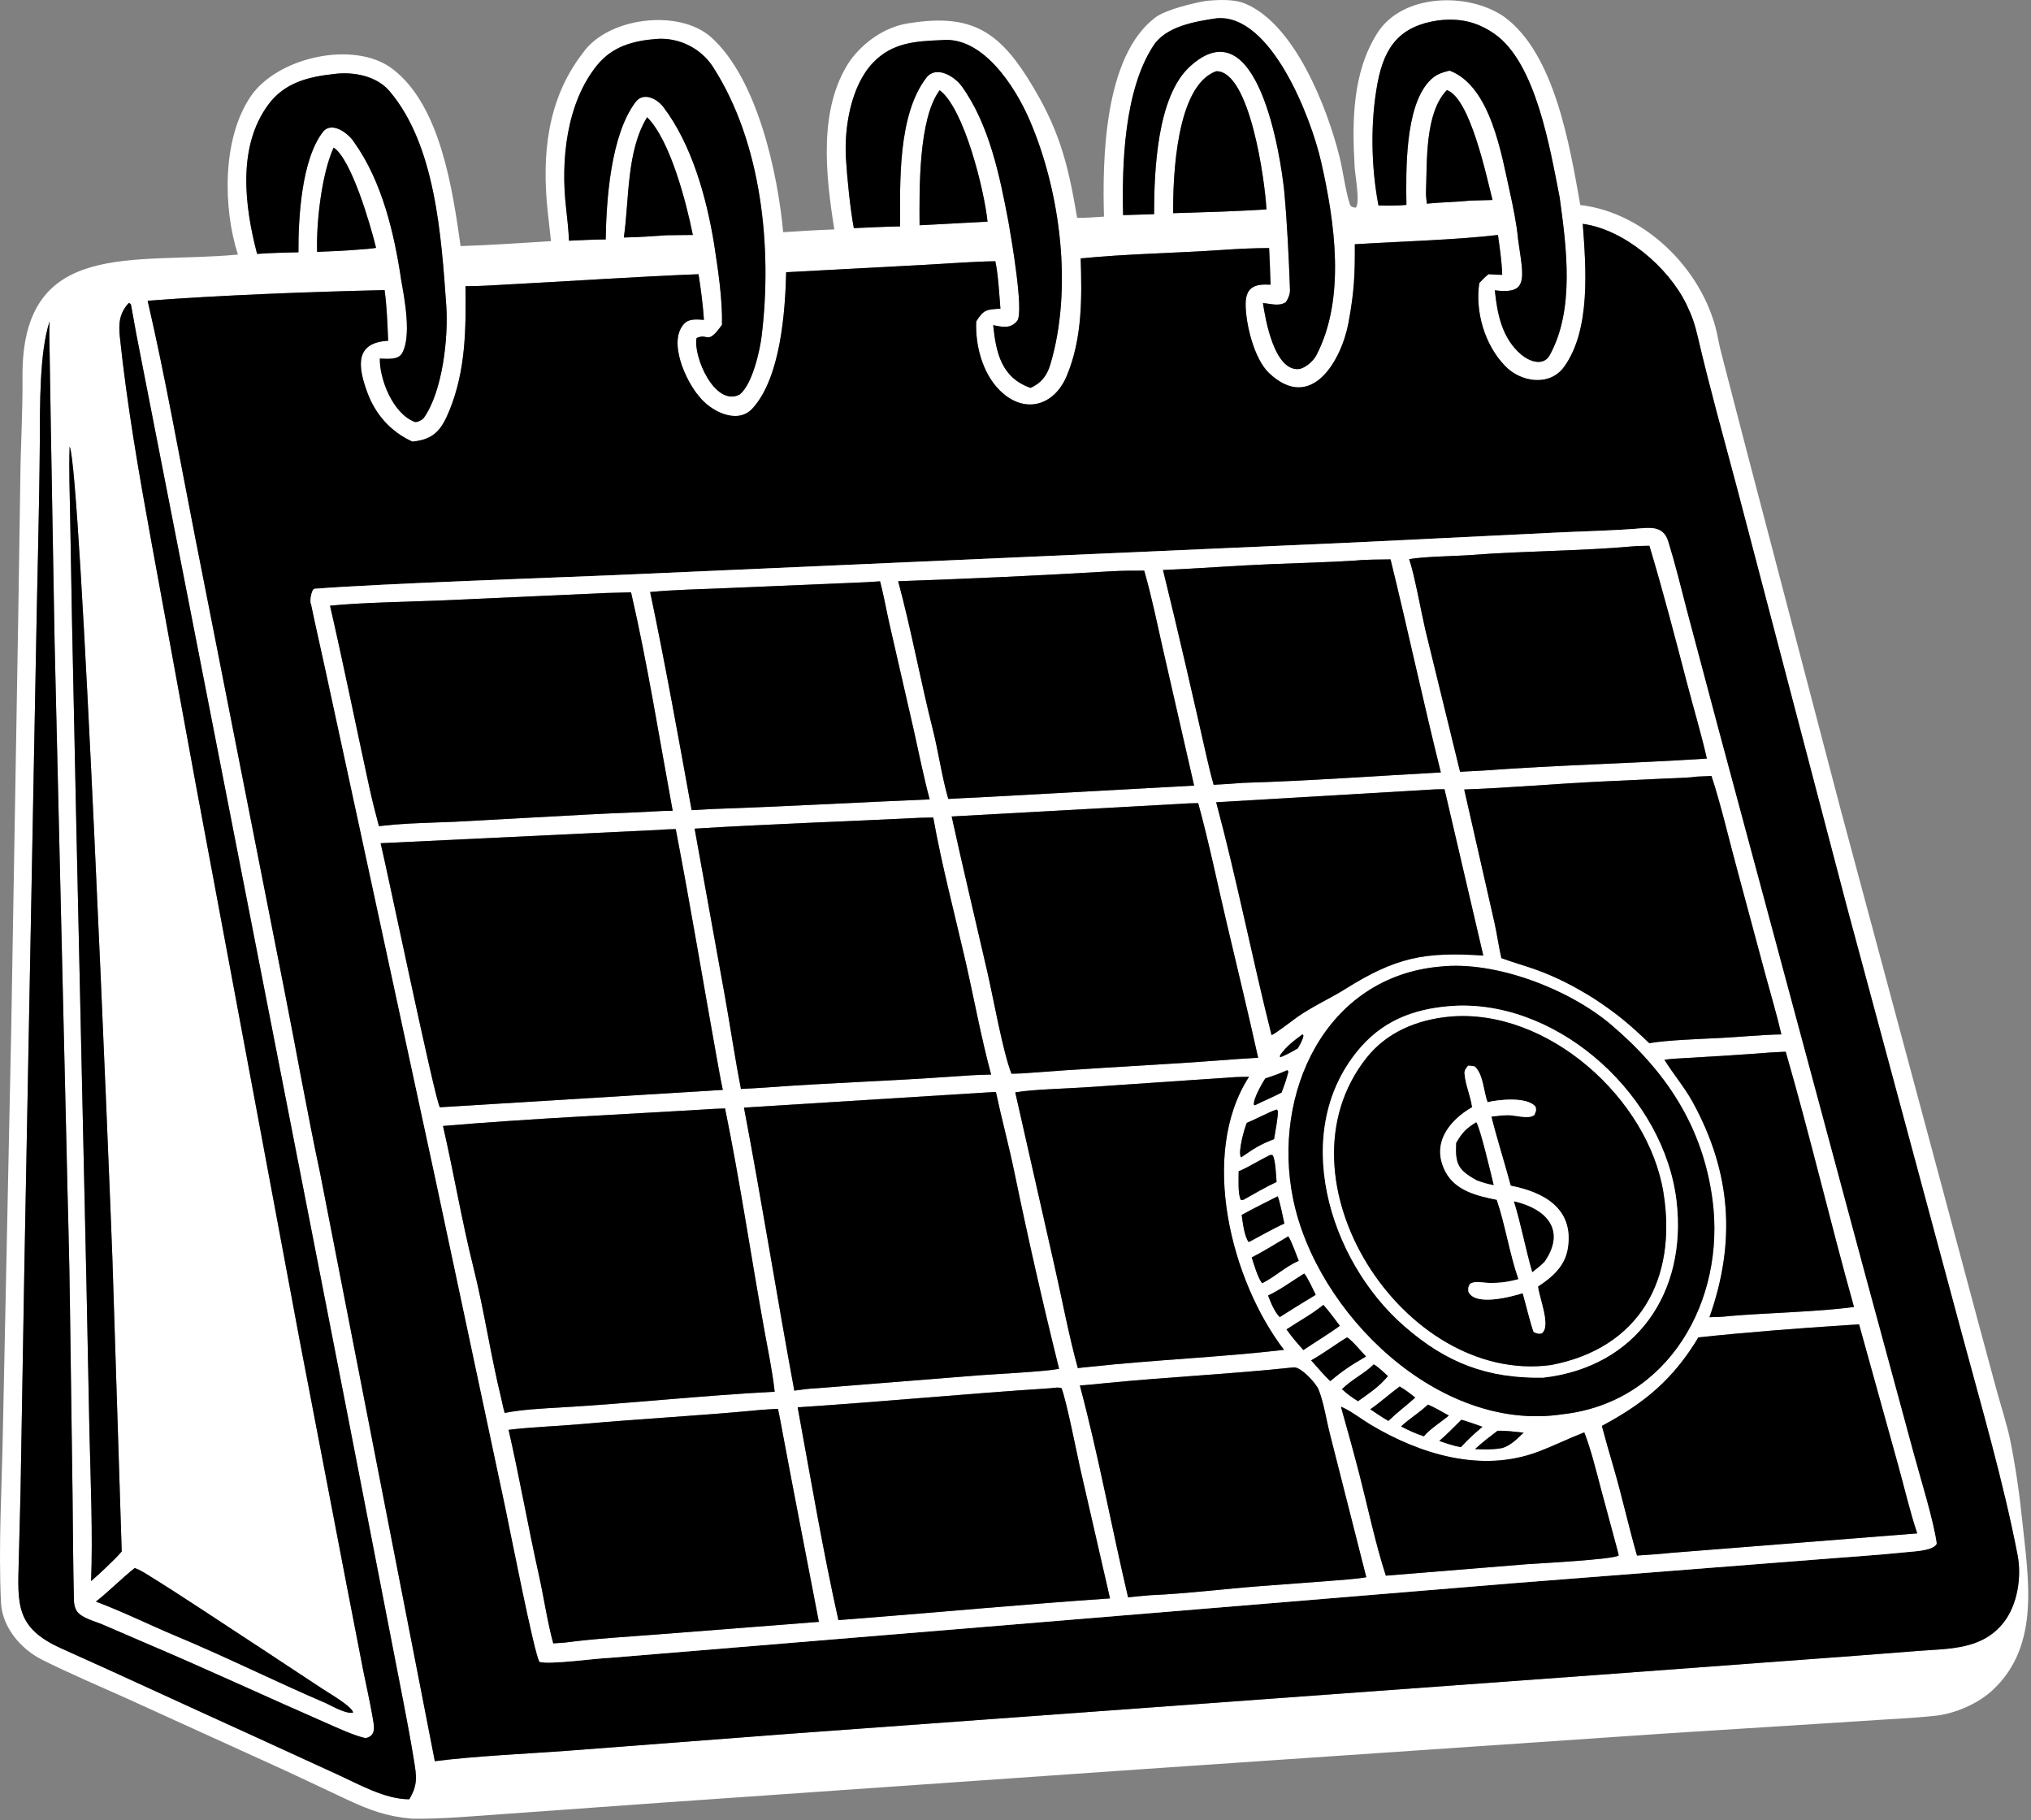
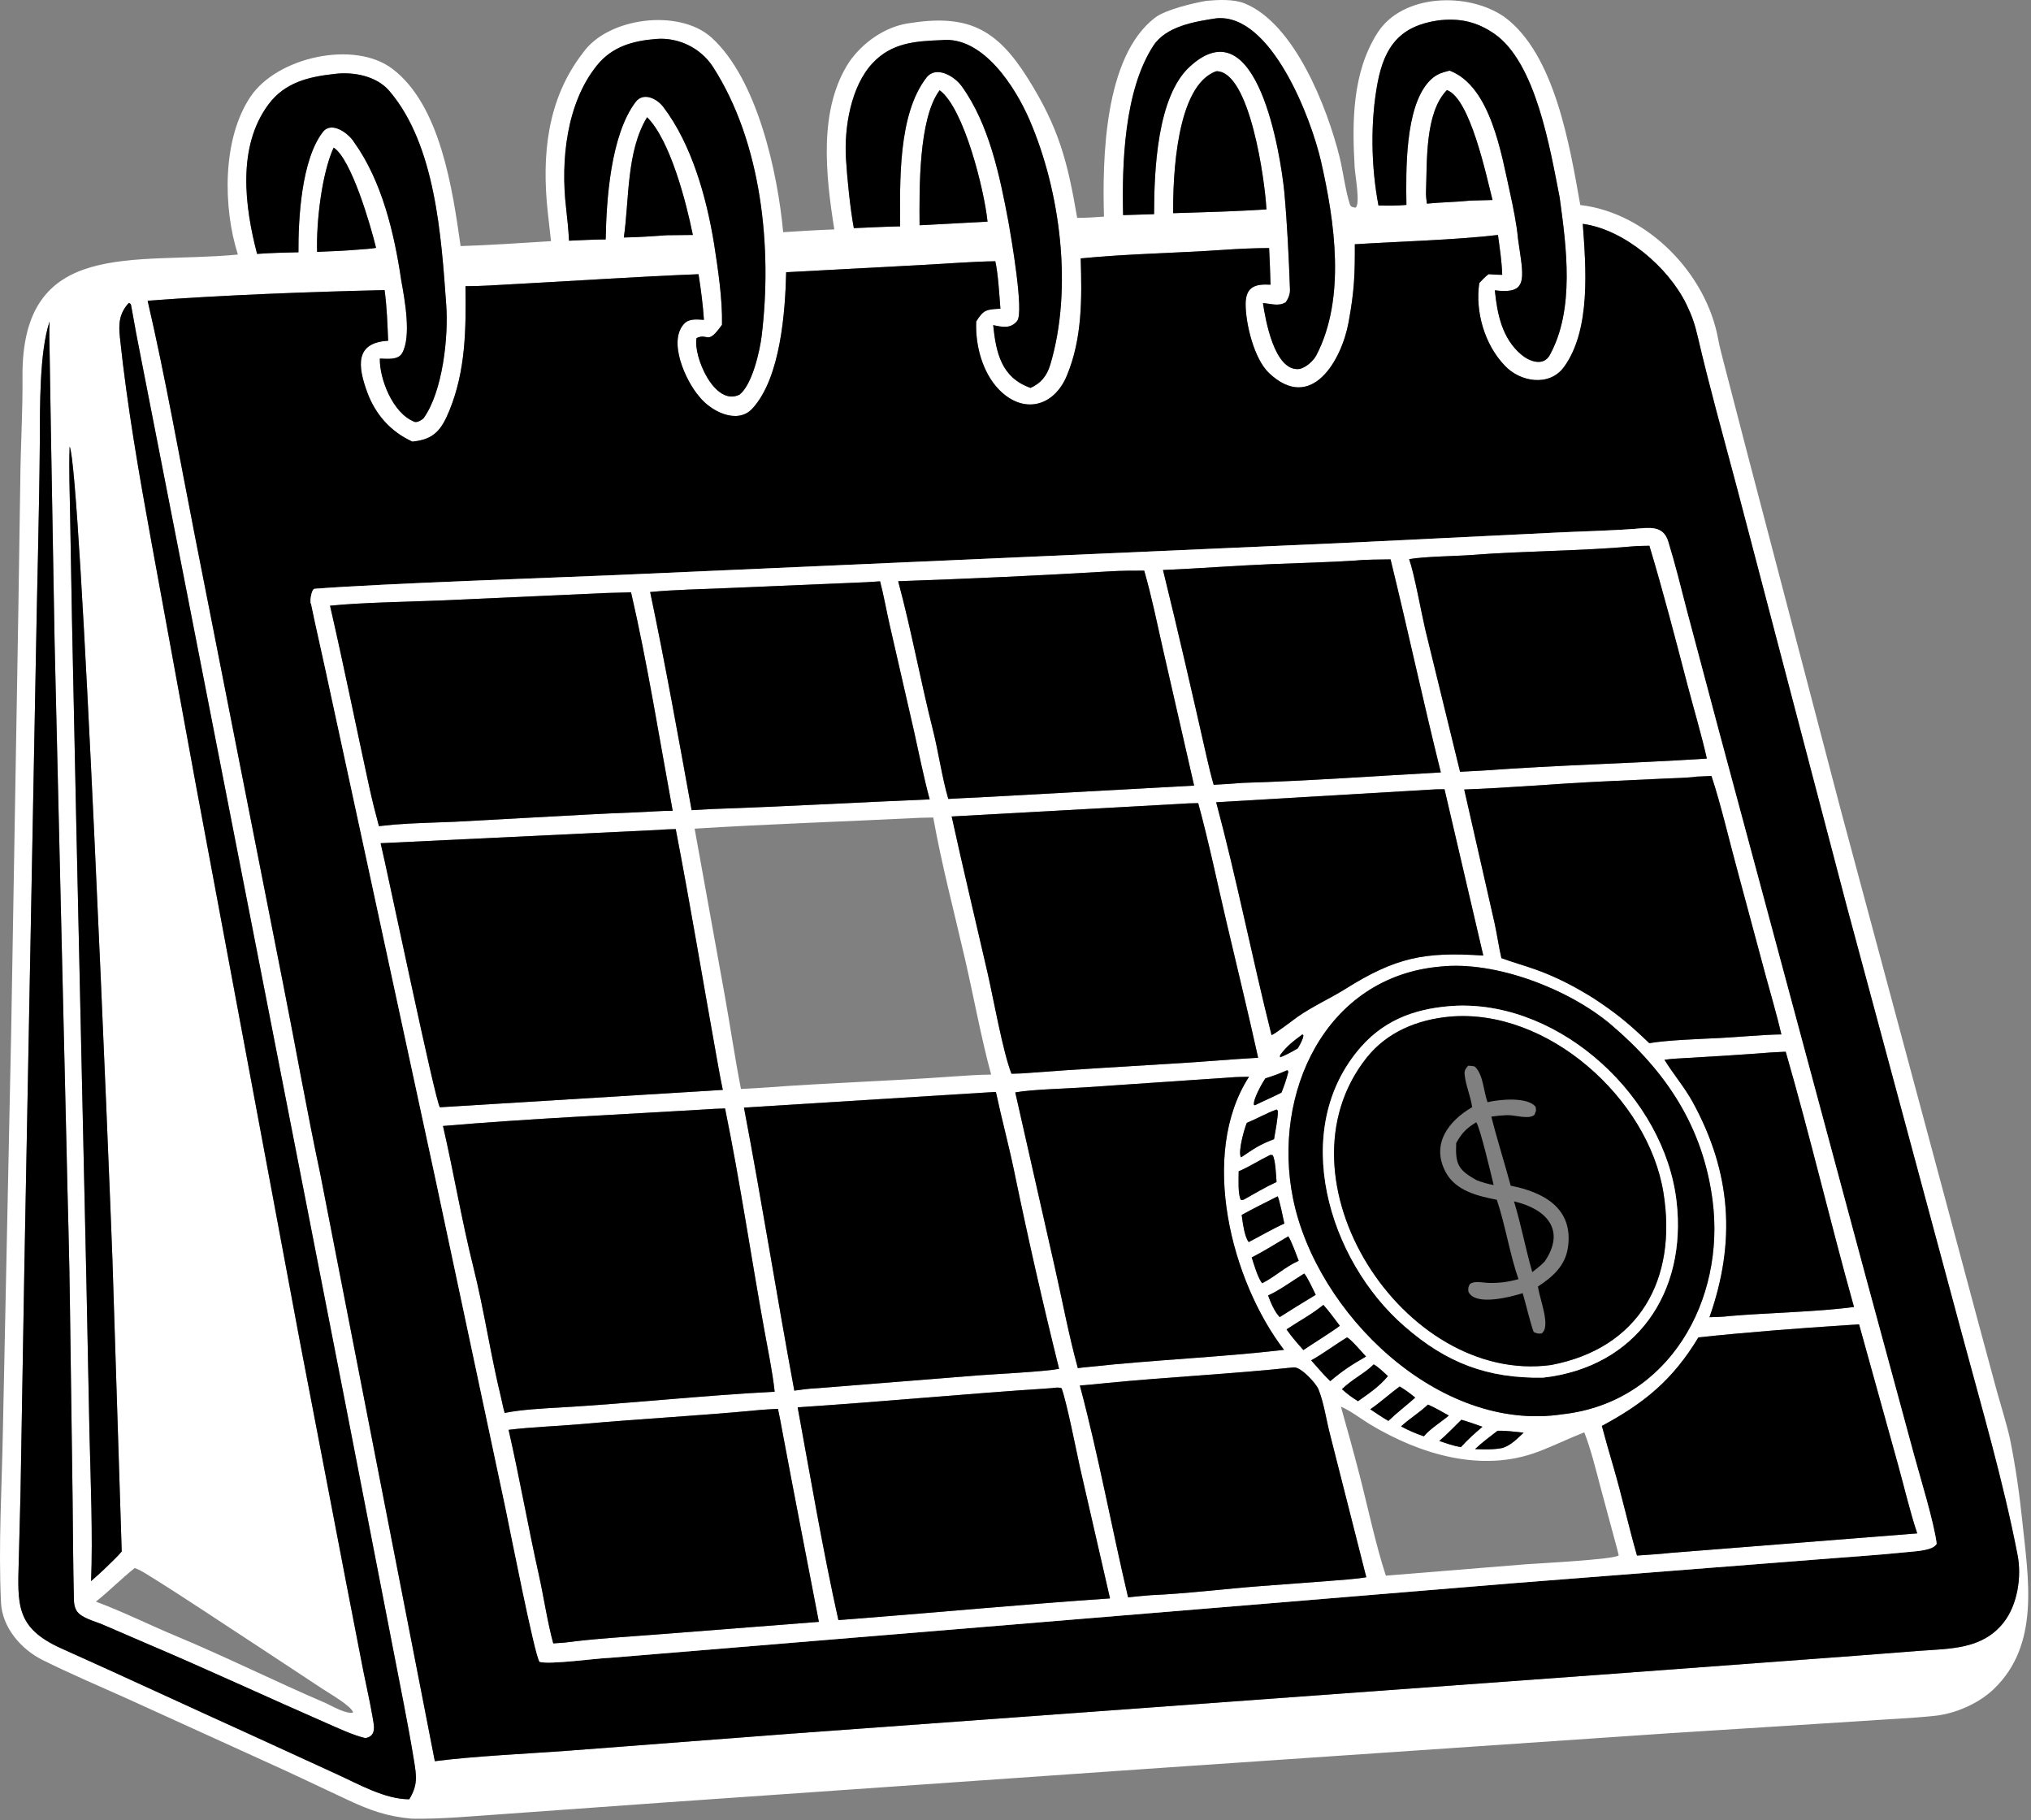
<svg xmlns="http://www.w3.org/2000/svg" width="260" height="233" viewBox="0 0 260 233" fill="none">
  <rect x="0" y="0" width="260" height="233" fill="#808080" stroke="none" />
  <path d="M141.327 27.73C141.12 20.525 141.295 7.248 147.89 2.244C149.222 1.233 152.777 0.386 154.44 0.105C155.924 -0.024 157.912 -0.139 159.331 0.436C165.731 3.027 169.9 13.754 171.482 20.077C171.915 21.804 172.244 24.478 172.823 26.205C172.925 26.51 173.299 26.549 173.546 26.578C174.158 26.095 173.476 22.444 173.416 21.392C173.083 15.597 173.101 9.303 176.328 4.224C179.548 -0.844 187.985 -1.036 192.569 2.157C199.066 6.905 200.961 18.736 202.301 26.243C210.914 27.239 218.46 35.05 219.957 43.435C220.13 44.406 220.451 45.534 220.691 46.498L223.697 58.085L235.631 103.619L248.697 152.263L253.333 169.573L255.645 178.123C256.156 179.963 256.887 182.284 257.294 184.109C257.997 187.552 258.512 191.101 258.873 194.591C259.638 201.997 261.229 210.552 255.153 216.275C253.25 218.068 250.314 219.344 247.732 219.621C244.629 219.952 241.482 220.061 238.371 220.289L213.19 221.888L146.899 226.407L84.868 230.732L64.567 232.191C60.839 232.445 56.375 232.869 52.702 232.789C49.602 232.515 47.409 231.738 44.586 230.421C40.984 228.741 37.394 227.008 33.768 225.381L16.215 217.394C12.615 215.778 8.979 214.238 5.446 212.479C2.704 211.114 0.283 208.324 0.13 205.152C-0.226 197.76 0.248 190.337 0.373 182.95L1.43 132.14L2.352 77.925L2.597 61.634C2.629 57.297 2.922 52.587 2.879 48.333C2.697 30.37 17.235 33.859 30.453 32.583C28.536 26.567 28.431 17.734 32.092 12.339C35.511 7.301 45.326 5.124 50.204 8.788C56.414 13.454 57.94 24.328 58.965 31.5C62.735 31.378 66.766 31.106 70.535 30.868L70.114 27.072C69.353 19.939 70.005 12.721 74.612 6.786C77.781 2.217 86.922 1.061 91.071 4.797C96.961 10.101 99.564 22.159 100.258 29.72C102.499 29.577 104.547 29.448 106.804 29.365C105.72 22.501 104.694 13.919 108.798 7.803C110.531 5.393 113.257 3.483 116.165 3.004C123.81 1.743 127.544 3.609 131.567 10.01C135.532 16.318 136.67 20.65 137.894 27.889C139.067 27.89 140.16 27.809 141.327 27.73ZM155.739 2.34C152.922 2.76 149.264 3.37 147.647 5.854C143.906 11.598 143.621 20.976 143.773 27.535L147.74 27.412C147.751 21.784 148.124 12.352 152.325 8.515C160.971 0.617 163.935 19.868 164.405 24.498C164.785 28.62 164.988 32.949 165.139 37.096C165.158 37.634 164.911 38.269 164.578 38.697C163.671 39.247 162.743 38.87 161.678 38.798C161.983 40.825 163.116 47.544 166.298 47.236C167.143 47.093 168.137 46.199 168.511 45.482C172.313 38.193 170.868 28.368 169.115 20.672C167.84 15.079 162.711 1.716 155.739 2.34ZM184.122 2.612C179.281 3.307 177.241 5.897 176.354 10.594C175.414 15.565 175.513 21.314 176.467 26.306C177.746 26.325 178.763 26.348 180.044 26.226C179.985 21.858 179.846 13.82 182.905 10.46C183.732 9.551 184.451 9.313 185.579 9.042C190.856 11.043 192.216 19.807 193.312 24.701C193.677 26.327 194.19 28.875 194.326 30.543C194.456 31.418 194.592 32.328 194.709 33.202C195.151 36.493 194.789 37.581 191.362 37.161C191.67 40.21 192.296 43.324 194.751 45.396C195.786 46.269 197.582 46.927 198.393 45.455C201.612 39.613 200.535 31.644 199.658 25.25C198.435 19.073 196.636 7.996 191.28 4.308C189.005 2.742 186.79 2.294 184.122 2.612ZM83.997 4.987C81.012 5.225 78.375 5.96 76.437 8.348C72.497 13.202 71.764 20.594 72.468 26.608C72.604 27.768 72.798 29.686 72.843 30.81C74.368 30.749 76.022 30.65 77.539 30.648C77.624 25.595 78.172 17.288 81.369 13.057C82.346 11.765 84.073 12.587 84.915 13.693C88.568 18.497 90.439 25.275 91.406 31.165C91.914 34.471 92.493 38.215 92.429 41.566C90.506 44.294 90.694 42.561 89.17 43.271C88.719 45.596 91.478 52.089 94.672 50.513C96.328 49.214 97.279 44.828 97.497 43.053C98.884 31.773 97.525 18.273 91.279 8.572C89.715 6.141 86.84 4.751 83.997 4.987ZM120.544 5.136C117.145 5.27 114.172 5.461 111.71 8.079C108.922 11.045 108.064 16.339 108.293 20.25C108.437 22.706 108.844 26.767 109.305 29.202C111.26 29.121 113.282 29.011 115.232 28.975C115.211 23.316 114.937 14.664 118.599 9.936C119.828 8.349 122.173 9.731 123.124 11.051C126.648 15.943 127.996 22.57 129.094 28.377C129.427 30.276 131.106 39.889 130.225 41.059C129.894 41.499 129.404 41.779 128.856 41.823C128.285 41.87 127.698 41.731 127.143 41.618C127.509 45.126 128.174 48.34 131.93 49.65C133.235 49.07 134.021 48.115 134.445 46.701C137.354 36.995 135.773 24.562 131.806 15.366C129.999 11.178 125.848 4.599 120.544 5.136ZM155.714 9.115C150.56 10.904 150.144 22.691 150.185 27.287L156.481 27.085C158.367 27.005 160.24 26.928 162.124 26.805C161.949 23.238 160.024 9.098 155.714 9.115ZM42.797 9.467C39.488 9.831 36.473 10.551 34.385 13.342C30.324 18.77 31.33 26.463 32.911 32.499C34.682 32.375 36.431 32.324 38.206 32.291C38.182 28.012 38.582 20.443 41.334 16.893C42.465 15.434 44.663 17.109 45.334 18.21C48.91 23.2 50.487 29.914 51.367 35.897C51.795 38.27 52.695 43.027 51.487 45.192C50.968 46.12 49.582 45.918 48.627 45.898C48.564 48.369 50.205 52.89 53.076 53.998C53.384 54.117 54.036 53.75 54.244 53.51C56.669 50.11 57.423 43.143 57.126 39.039C56.489 30.244 55.755 18.567 49.848 11.647C48.188 9.702 45.208 9.152 42.797 9.467ZM120.288 11.55C117.562 15.201 117.694 24.305 117.72 28.833L123.461 28.528L126.419 28.368C126.007 24.328 123.404 13.834 120.288 11.55ZM185.229 11.532C182.38 14.444 182.703 20.746 182.549 24.637C182.535 25.005 182.61 25.692 182.664 26.067C184.512 25.879 186.376 25.87 188.18 25.678L191.067 25.6C190.274 22.516 188.205 12.59 185.229 11.532ZM82.84 15.004C80.177 19.36 80.566 25.544 79.86 30.398C81.718 30.372 83.538 30.235 85.391 30.109L88.695 30.074C87.855 25.92 85.809 17.958 82.84 15.004ZM42.711 18.892C41.18 22.245 40.475 28.485 40.594 32.239C42.417 32.168 44.135 32.099 45.953 31.945C46.671 31.889 47.435 31.851 48.141 31.726C47.437 28.81 44.963 20.322 42.711 18.892ZM202.62 28.652C203.023 34.159 203.69 42.204 200.216 46.972C198.34 49.546 194.572 48.896 192.625 46.787C190.052 44.111 188.822 39.865 189.372 36.226C189.815 35.752 190.053 35.496 190.558 35.094C191.144 35.132 191.72 35.181 192.308 35.172C192.241 33.349 192.006 31.877 191.761 30.077C186.438 30.712 178.899 30.918 173.439 31.264C173.457 34.993 173.389 37.23 172.624 41.332C171.736 46.091 167.899 52.855 162.478 47.774C160.548 45.964 159.452 41.444 159.46 38.894C159.48 36.606 160.812 36.337 162.647 36.44C162.597 34.876 162.555 33.313 162.465 31.751C160.565 31.754 158.558 31.849 156.661 31.98C150.601 32.402 144.387 32.476 138.347 33.077C138.502 38.115 138.569 43.308 136.564 48.105C134.92 52.038 131.04 53.075 127.913 49.897C125.771 47.719 124.832 44.185 124.973 41.142C125.929 39.608 126.294 39.618 128.068 39.512C127.938 37.858 127.774 35.001 127.413 33.439C124.438 33.483 121.198 33.751 118.204 33.908L100.642 34.846C100.524 39.926 99.921 48.343 96.338 52.274C94.363 54.441 90.891 52.576 89.47 50.704C87.791 48.763 85.438 43.656 87.614 41.407C88.247 40.753 89.253 40.894 90.114 40.941C90.004 39.159 89.709 36.872 89.42 35.099C81.439 35.415 73.49 35.963 65.516 36.384C63.582 36.486 61.514 36.638 59.587 36.633C59.665 42.044 59.63 47.388 57.546 52.507C56.529 55.005 55.579 56.26 52.787 56.525C49.987 55.247 48.031 53.021 46.989 50.146C45.819 46.919 45.393 43.848 49.688 43.619C49.597 41.425 49.531 39.313 49.233 37.133C39.666 37.35 28.408 37.778 18.899 38.493C21.171 48.277 23.02 58.808 24.972 68.714L36.343 126.436C37.901 134.295 39.327 142.425 40.995 150.243L55.665 225.432C60.719 224.782 67.469 224.476 72.629 224.098L100.868 221.938L204.817 214.365L237.531 211.94L245.611 211.312C249.648 211.014 253.791 211.142 256.509 207.662C258.281 205.393 258.817 201.825 258.285 199.065C256.471 189.658 253.671 180.12 251.192 170.888L236.428 116.06L222.304 62.23C220.612 55.866 218.833 49.517 217.34 43.103C216.968 41.504 216.61 40.441 215.886 38.949C213.589 34.215 207.96 29.386 202.62 28.652ZM16.483 38.775C15.255 40.133 15.166 41.433 15.35 43.184C16.27 51.954 17.812 60.748 19.39 69.417L25.054 100.349L38.377 171.647L44.341 202.715L46.49 213.785C46.888 215.78 47.353 217.774 47.694 219.778C47.88 220.876 48.24 222.192 46.787 222.481C45.277 222.136 43.329 221.227 41.881 220.594C34.215 217.243 26.567 213.683 18.868 210.412L13.139 207.941C12.1 207.498 10.352 207.094 9.788 206.148C9.555 205.757 9.476 205.292 9.465 204.843C9.356 200.416 9.342 195.964 9.29 191.536L8.964 167.774C8.891 160.795 8.654 153.807 8.513 146.825L6.989 82.159L6.505 54.562L6.36 45.511C6.346 44.242 6.266 42.36 6.349 41.147C5.039 45.037 5.119 52.17 5.1 56.335C5.025 65.871 4.735 75.428 4.578 84.959L3.129 161.646L2.626 191.118L2.406 199.682C2.242 205.413 1.999 208.379 7.873 211.009C15.971 214.635 24.017 218.388 32.098 222.047L43.16 227.118C45.95 228.393 49.33 230.321 52.393 230.305C53.503 228.475 53.324 227.347 52.991 225.309C52.206 220.496 51.211 215.723 50.297 210.943L44.088 179.017L24.37 78.14L18.152 46.362C17.664 43.93 17.204 41.498 16.778 39.056C16.745 38.867 16.62 38.838 16.483 38.775ZM8.914 57.164C8.806 60.111 8.934 63.252 8.982 66.218L9.215 79.354L9.766 105.507L11.066 164.233L11.457 183.626C11.605 189.457 11.888 196.607 11.663 202.383C12.379 201.741 13.104 201.107 13.786 200.429C14.38 199.848 15.057 199.223 15.581 198.588L14.387 161.022C14.033 151.37 10.331 59.727 8.914 57.164ZM17.249 200.706C15.515 202.084 13.993 203.653 12.279 205.007C15.795 206.321 19.097 207.976 22.539 209.413C29.005 212.114 35.291 215.255 41.721 218.007C42.544 218.401 44.388 219.454 45.211 219.199C45.001 218.372 42.131 216.739 41.278 216.17L33.319 210.921C28.503 207.794 23.726 204.551 18.831 201.526C18.327 201.214 17.807 200.907 17.249 200.706Z" fill="white" />
  <path d="M143.774 27.535C143.621 20.976 143.906 11.598 147.647 5.854C149.264 3.37 152.922 2.76 155.739 2.34C162.711 1.716 167.841 15.079 169.115 20.672C170.868 28.368 172.313 38.193 168.511 45.482C168.137 46.199 167.143 47.093 166.298 47.236C163.116 47.544 161.983 40.825 161.678 38.798C162.743 38.87 163.671 39.247 164.578 38.697C164.911 38.269 165.158 37.634 165.139 37.096C164.988 32.949 164.785 28.62 164.405 24.498C163.935 19.868 160.971 0.617 152.325 8.515C148.124 12.352 147.751 21.784 147.74 27.412L143.774 27.535Z" fill="black" />
  <path d="M176.467 26.306C175.513 21.314 175.414 15.565 176.354 10.594C177.241 5.897 179.281 3.307 184.122 2.612C186.79 2.294 189.005 2.742 191.28 4.308C196.636 7.996 198.435 19.073 199.657 25.25C200.535 31.644 201.612 39.613 198.393 45.455C197.582 46.927 195.786 46.269 194.751 45.396C192.296 43.324 191.67 40.21 191.362 37.161C194.789 37.581 195.151 36.493 194.709 33.202C194.592 32.328 194.456 31.418 194.326 30.544C194.19 28.875 193.677 26.327 193.312 24.701C192.216 19.807 190.856 11.043 185.579 9.042C184.451 9.313 183.732 9.551 182.904 10.46C179.846 13.82 179.985 21.858 180.044 26.226C178.763 26.348 177.746 26.325 176.467 26.306Z" fill="black" />
  <path d="M72.842 30.81C72.798 29.686 72.604 27.768 72.468 26.608C71.763 20.594 72.497 13.202 76.437 8.348C78.375 5.96 81.011 5.225 83.997 4.987C86.84 4.751 89.715 6.141 91.279 8.572C97.525 18.273 98.884 31.773 97.497 43.053C97.278 44.828 96.328 49.214 94.672 50.513C91.478 52.089 88.718 45.596 89.169 43.271C90.694 42.561 90.506 44.294 92.429 41.566C92.493 38.215 91.914 34.471 91.406 31.165C90.439 25.275 88.567 18.497 84.915 13.693C84.073 12.587 82.346 11.765 81.369 13.057C78.172 17.288 77.624 25.595 77.539 30.648C76.022 30.65 74.368 30.749 72.842 30.81Z" fill="black" />
  <path d="M109.305 29.202C108.844 26.767 108.437 22.706 108.293 20.25C108.064 16.339 108.922 11.045 111.71 8.079C114.172 5.461 117.145 5.27 120.544 5.136C125.848 4.599 129.999 11.178 131.806 15.366C135.773 24.562 137.354 36.995 134.445 46.701C134.021 48.115 133.235 49.07 131.93 49.65C128.174 48.34 127.509 45.126 127.143 41.618C127.698 41.731 128.285 41.87 128.856 41.823C129.404 41.779 129.894 41.499 130.225 41.059C131.106 39.889 129.427 30.276 129.094 28.377C127.996 22.57 126.648 15.943 123.124 11.051C122.173 9.731 119.828 8.349 118.599 9.936C114.937 14.664 115.211 23.316 115.232 28.975C113.282 29.011 111.26 29.121 109.305 29.202Z" fill="black" />
  <path d="M150.185 27.287C150.144 22.691 150.56 10.904 155.714 9.115C160.024 9.098 161.949 23.238 162.124 26.805C160.24 26.928 158.367 27.005 156.481 27.085L150.185 27.287Z" fill="black" />
  <path d="M32.911 32.499C31.33 26.463 30.324 18.77 34.385 13.342C36.473 10.551 39.488 9.831 42.797 9.467C45.208 9.152 48.188 9.702 49.848 11.647C55.755 18.567 56.489 30.244 57.126 39.039C57.423 43.143 56.669 50.11 54.243 53.51C54.036 53.749 53.384 54.117 53.076 53.998C50.205 52.89 48.564 48.369 48.627 45.898C49.582 45.918 50.968 46.12 51.487 45.192C52.695 43.027 51.795 38.27 51.367 35.897C50.487 29.914 48.91 23.2 45.334 18.21C44.663 17.109 42.465 15.434 41.334 16.893C38.582 20.443 38.182 28.012 38.206 32.291C36.431 32.324 34.682 32.375 32.911 32.499Z" fill="black" />
  <path d="M117.72 28.833C117.694 24.305 117.562 15.201 120.288 11.55C123.404 13.834 126.007 24.328 126.419 28.368L123.461 28.528L117.72 28.833Z" fill="black" />
  <path d="M182.664 26.067C182.61 25.692 182.535 25.005 182.549 24.637C182.703 20.746 182.38 14.444 185.228 11.532C188.205 12.59 190.274 22.516 191.067 25.6L188.18 25.678C186.375 25.87 184.512 25.879 182.664 26.067Z" fill="black" />
  <path d="M79.86 30.398C80.566 25.544 80.177 19.36 82.84 15.004C85.809 17.958 87.855 25.92 88.695 30.074L85.39 30.109C83.538 30.235 81.718 30.372 79.86 30.398Z" fill="black" />
  <path d="M40.595 32.239C40.475 28.485 41.18 22.245 42.711 18.893C44.963 20.322 47.437 28.81 48.141 31.726C47.435 31.851 46.671 31.889 45.953 31.945C44.135 32.099 42.417 32.168 40.595 32.239Z" fill="black" />
  <path d="M189.372 36.226C188.821 39.865 190.052 44.111 192.625 46.787C194.572 48.896 198.34 49.546 200.216 46.972C203.689 42.204 203.023 34.159 202.62 28.652C207.96 29.386 213.589 34.215 215.886 38.949C216.61 40.441 216.968 41.504 217.34 43.103C218.833 49.517 220.612 55.866 222.304 62.23L236.428 116.06L251.192 170.888C253.67 180.12 256.47 189.658 258.285 199.065C258.817 201.825 258.281 205.393 256.509 207.662C253.791 211.142 249.647 211.014 245.611 211.312L237.531 211.94L204.816 214.365L100.868 221.938L72.629 224.098C67.469 224.476 60.719 224.782 55.665 225.432L40.995 150.243C39.327 142.425 37.901 134.295 36.342 126.436L24.971 68.714C23.02 58.808 21.17 48.277 18.899 38.493C28.408 37.778 39.666 37.35 49.233 37.133C49.53 39.313 49.597 41.425 49.688 43.619C45.393 43.848 45.819 46.919 46.989 50.146C48.031 53.021 49.987 55.247 52.787 56.525C55.579 56.26 56.529 55.005 57.546 52.507C59.629 47.388 59.665 42.044 59.587 36.633C61.514 36.638 63.582 36.486 65.515 36.384C73.49 35.963 81.439 35.415 89.42 35.099C89.709 36.872 90.004 39.159 90.114 40.941C89.253 40.894 88.247 40.753 87.614 41.407C85.438 43.656 87.791 48.763 89.47 50.704C90.891 52.576 94.363 54.441 96.338 52.274C99.921 48.343 100.523 39.926 100.642 34.846L118.204 33.908C121.198 33.751 124.437 33.483 127.413 33.439C127.774 35.001 127.938 37.858 128.068 39.512C126.294 39.618 125.928 39.608 124.972 41.142C124.832 44.185 125.771 47.719 127.913 49.897C131.04 53.075 134.92 52.038 136.564 48.105C138.569 43.308 138.502 38.115 138.347 33.077C144.387 32.476 150.601 32.402 156.661 31.98C158.558 31.849 160.565 31.754 162.465 31.751C162.555 33.313 162.597 34.876 162.647 36.44C160.812 36.337 159.48 36.606 159.46 38.894C159.452 41.444 160.547 45.964 162.478 47.774C167.899 52.855 171.736 46.091 172.624 41.332C173.389 37.23 173.457 34.993 173.439 31.264C178.899 30.918 186.438 30.712 191.761 30.077C192.006 31.877 192.241 33.349 192.308 35.172C191.72 35.181 191.144 35.132 190.558 35.094C190.052 35.496 189.815 35.752 189.372 36.226ZM209.329 67.689C205.942 67.946 202.399 68.01 198.982 68.183L173.708 69.419L78.634 73.618C71.729 73.917 48.819 74.694 40.266 75.366C39.873 75.397 39.602 77.093 39.832 77.33C40.416 80.197 41.096 83.054 41.707 85.919L46.136 106.385L55.829 151.287L64.725 193.095C65.251 195.605 68.448 211.895 69.077 212.717C70.397 213.095 76.315 212.258 78.137 212.195L193.565 202.661L231.736 199.68C235.926 199.336 240.128 199.083 244.31 198.652C245.197 198.56 247.499 198.467 247.925 197.598C247.564 194.775 245.809 189.125 245.011 186.175L238.785 163.227L220.031 93.51L215.916 78.052C215.159 75.124 214.438 72.174 213.545 69.285C212.894 67.179 211.034 67.564 209.329 67.689Z" fill="black" />
  <path d="M6.349 41.147C6.266 42.36 6.346 44.242 6.36 45.511L6.505 54.562L6.989 82.159L8.513 146.825C8.654 153.807 8.891 160.795 8.964 167.774L9.29 191.536C9.342 195.964 9.356 200.416 9.465 204.843C9.476 205.292 9.555 205.757 9.788 206.148C10.352 207.094 12.1 207.498 13.139 207.941L18.868 210.411C26.567 213.683 34.215 217.243 41.881 220.594C43.329 221.227 45.277 222.136 46.787 222.481C48.24 222.192 47.88 220.876 47.694 219.778C47.353 217.774 46.888 215.78 46.49 213.785L44.341 202.715L38.377 171.647L25.054 100.349L19.39 69.417C17.812 60.748 16.27 51.954 15.35 43.184C15.166 41.433 15.255 40.133 16.483 38.775C16.619 38.838 16.745 38.867 16.778 39.056C17.204 41.498 17.664 43.93 18.152 46.362L24.37 78.14L44.088 179.017L50.297 210.943C51.211 215.723 52.206 220.496 52.991 225.309C53.324 227.347 53.503 228.475 52.393 230.305C49.33 230.321 45.95 228.393 43.16 227.118L32.098 222.047C24.016 218.388 15.971 214.635 7.873 211.009C1.999 208.379 2.242 205.413 2.406 199.682L2.626 191.118L3.129 161.646L4.578 84.959C4.735 75.428 5.025 65.871 5.1 56.335C5.119 52.17 5.039 45.037 6.349 41.147Z" fill="black" />
  <path d="M11.663 202.383C11.888 196.607 11.605 189.457 11.457 183.627L11.066 164.233L9.766 105.507L9.215 79.354L8.982 66.218C8.934 63.252 8.806 60.111 8.914 57.164C10.331 59.727 14.033 151.37 14.387 161.022L15.581 198.588C15.057 199.223 14.38 199.848 13.786 200.429C13.104 201.107 12.379 201.741 11.663 202.383Z" fill="black" />
  <path d="M78.137 212.195C76.316 212.258 70.397 213.095 69.078 212.717C68.448 211.895 65.251 195.605 64.725 193.095L55.829 151.287L46.136 106.385L41.707 85.919C41.096 83.054 40.417 80.197 39.832 77.33C39.602 77.093 39.873 75.397 40.266 75.366C48.819 74.694 71.729 73.917 78.634 73.618L173.709 69.419L198.982 68.182C202.399 68.01 205.942 67.945 209.329 67.689C211.034 67.564 212.894 67.179 213.545 69.285C214.438 72.174 215.159 75.124 215.916 78.052L220.031 93.51L238.785 163.227L245.011 186.175C245.809 189.125 247.564 194.775 247.925 197.598C247.499 198.467 245.197 198.56 244.31 198.652C240.128 199.083 235.926 199.336 231.736 199.68L193.565 202.661L78.137 212.195ZM209 69.937C202.346 70.537 195.233 70.503 188.535 71.028C186.495 71.189 182.309 71.224 180.395 71.572C181.064 73.471 181.959 78.458 182.467 80.625L186.911 98.788L189.917 98.628C199.337 97.926 209.056 97.713 218.504 97.099C217.819 94.054 216.807 90.665 216.007 87.606C214.472 81.736 212.901 75.659 211.148 69.858C210.484 69.876 209.647 69.873 209 69.937ZM173.631 71.743C170.027 71.98 166.341 72.061 162.728 72.21C158.119 72.399 153.479 72.768 148.883 72.961C150.847 80.935 152.668 88.917 154.481 96.925C154.745 98.094 155.037 99.302 155.369 100.452C156.64 100.392 157.854 100.306 159.122 100.205C167.263 99.97 176.263 99.315 184.451 98.87C182.192 89.826 180.231 80.63 178.012 71.6C176.728 71.626 174.864 71.609 173.631 71.743ZM142.123 73.132C133.382 73.656 123.73 74.097 114.979 74.397C116.644 80.545 117.852 87.19 119.421 93.4C120.137 96.232 120.58 99.46 121.396 102.263C122.683 102.195 123.982 102.115 125.268 102.068L152.865 100.556L148.872 83.076C148.071 79.553 147.481 76.555 146.478 73.042C144.978 73.042 143.622 73.042 142.123 73.132ZM110.961 74.52L92.979 75.281C89.884 75.418 86.299 75.478 83.23 75.779C85.134 84.825 86.878 94.54 88.54 103.702L91.137 103.555C100.467 103.241 109.714 102.705 119.014 102.319C118.239 99.455 117.634 96.381 116.981 93.472L113.871 79.898C113.486 78.212 113.092 76.001 112.663 74.409L110.961 74.52ZM77.644 75.903L56.328 76.865C52.239 77.032 46.238 77.121 42.251 77.532C44.021 85.231 45.58 92.979 47.264 100.698C47.628 102.366 48.061 104.098 48.51 105.746L50.47 105.546C52.961 105.341 55.715 105.3 58.233 105.186L68.185 104.641C72.635 104.401 77.091 104.134 81.544 103.973C83.068 103.919 84.591 103.774 86.114 103.779C84.44 94.684 82.854 84.745 80.785 75.82L77.644 75.903ZM217.193 99.409C216.411 99.555 213.953 99.618 213.059 99.66L205.11 100.032C199.318 100.302 193.103 100.86 187.442 101.054L191.326 118.144C191.653 119.615 191.87 121.226 192.203 122.641C193.693 123.194 195.187 123.595 196.671 124.131C199.339 125.096 201.637 126.305 204.04 127.803C207.063 129.803 208.539 131.051 211.138 133.526C213.475 133.124 217.728 132.987 220.187 132.863C222.526 132.746 225.794 132.428 228.044 132.405C227.475 129.921 226.686 127.306 226.018 124.819L222.541 111.889C221.48 108.051 220.308 102.964 219.094 99.326L217.193 99.409ZM183.422 101.057L155.69 102.689C158.338 112.57 160.281 122.561 162.777 132.487C163.149 132.407 165.48 130.599 166.098 130.163C167.951 128.855 170.389 127.741 172.154 126.631C178.647 122.549 182.317 121.8 189.885 122.312L184.921 101.024C184.553 101.031 183.752 101.022 183.422 101.057ZM151.596 102.867L121.829 104.51C123.288 111.18 124.894 117.856 126.42 124.515C127.173 127.805 128.379 134.601 129.483 137.437C129.989 137.417 130.781 137.414 131.262 137.365C137.926 136.852 144.617 136.486 151.29 136.069C154.54 135.865 157.824 135.572 161.061 135.392C159.773 129.579 158.384 123.862 157.02 118.071C155.819 112.969 154.774 107.868 153.389 102.804C152.93 102.819 152.017 102.818 151.596 102.867ZM117.83 104.675C108.232 105.159 98.502 105.469 88.923 106.068L92.808 127.571C93.509 131.502 94.088 135.481 94.855 139.386C95.902 139.335 96.933 139.278 97.979 139.207C105.893 138.607 113.908 138.376 121.834 137.802C123.469 137.683 125.245 137.563 126.88 137.547C125.578 132.727 124.677 127.731 123.558 122.856C122.182 116.856 120.545 110.685 119.471 104.642L117.83 104.675ZM84.483 106.223L48.727 107.932C49.519 111.157 55.691 140.861 56.312 141.731L92.532 139.505C92.245 138.171 92.012 136.842 91.771 135.499C90.006 125.698 88.391 115.907 86.505 106.126C85.891 106.149 85.078 106.154 84.483 106.223ZM184.425 123.718C169.607 125 162.822 140.012 165.527 153.402C168.499 168.109 184.189 183.44 200.028 181.025C213.671 179.504 220.907 166.396 219.231 153.619C217.999 144.223 213.294 137.119 206.148 131.081C200.774 126.579 191.471 122.982 184.425 123.718ZM166.737 132.396C165.589 133.251 164.725 133.889 163.88 135.05L163.858 135.286L163.928 135.323C164.844 134.927 165.289 134.69 166.15 134.18C166.447 133.628 166.766 133.15 166.861 132.54L166.737 132.396ZM226.759 134.713C223.199 134.991 219.637 135.209 216.073 135.415C215.072 135.473 214.067 135.508 213.074 135.649C214.206 137.487 215.667 139.194 216.686 141.053C221.658 150.121 222.233 158.989 218.84 168.604C219.659 168.573 220.606 168.568 221.408 168.452C226.251 168.036 232.716 167.921 237.339 167.293C234.321 156.514 231.726 145.436 228.599 134.62L226.759 134.713ZM164.757 136.998C163.734 137.45 163.055 137.689 161.986 138.033C161.553 138.664 160.408 140.703 160.521 141.413L160.646 141.474C161.717 140.936 163.078 140.368 164.056 139.849C164.437 138.85 164.67 138.22 164.927 137.191L164.841 137.013L164.757 136.998ZM157.694 137.901L138.834 139.184C136.455 139.346 132.128 139.441 129.971 139.828L135.016 162.145C135.987 166.412 136.819 170.918 137.98 175.118C138.474 175.064 139.104 174.975 139.587 174.945C147.724 174.06 156.34 173.721 164.374 172.781C157.61 163.953 153.466 147.783 159.891 137.828C159.368 137.844 158.168 137.848 157.694 137.901ZM125.792 139.868L95.24 141.775C97.533 153.827 99.454 165.967 101.684 178.001C102.667 177.868 103.559 177.734 104.552 177.696L125.242 176.044C127.446 175.876 133.688 175.578 135.579 175.209C133.485 166.782 131.592 158.441 129.835 149.936C129.139 146.571 128.21 143.153 127.49 139.768L125.792 139.868ZM91.466 141.932C80.088 142.64 68.021 143.151 56.711 144.126C58.091 150.122 59.109 156.234 60.606 162.225C61.987 167.751 62.809 173.465 64.169 179.006C64.312 179.621 64.423 180.252 64.611 180.855C66.722 180.426 69.483 180.284 71.67 180.158C80.813 179.632 90.032 178.606 99.172 178.14C98.882 175.522 98.299 172.744 97.825 170.129C96.129 160.753 94.73 151.209 92.819 141.882L91.466 141.932ZM163.419 142.012C162.026 142.532 160.919 143.191 159.611 143.725C159.262 144.577 158.508 147.293 158.827 148.073L158.89 148.135C160.588 146.992 161.186 146.542 163.1 145.811C163.221 145.05 163.662 142.782 163.578 142.167L163.419 142.012ZM162.61 147.829C161.336 148.445 159.76 149.433 158.57 149.926C158.568 150.827 158.45 152.917 158.856 153.595C159.002 153.588 159.1 153.602 159.224 153.552C160.52 152.818 162.077 151.906 163.419 151.296C163.36 150.542 163.282 148.358 162.904 147.848L162.61 147.829ZM163.559 153.129C162.094 153.884 160.374 154.717 158.955 155.514C159.081 156.381 159.296 158.322 159.859 158.983C161.134 158.327 163.201 157.141 164.417 156.619C164.299 156.08 163.768 153.44 163.559 153.129ZM164.922 158.248C163.342 159.18 161.88 160.114 160.241 160.953C160.524 161.843 161.012 163.534 161.571 164.258C163.306 163.379 164.39 162.235 166.256 161.376C165.953 160.603 165.332 158.875 164.922 158.248ZM166.953 163.014C165.59 163.853 163.848 165.12 162.481 165.753L162.337 165.821C162.676 166.739 163.141 167.871 163.821 168.589C165.36 167.617 166.869 166.67 168.434 165.738C168.183 165.224 167.288 163.295 166.953 163.014ZM169.412 167.026C167.799 168.326 166.36 169.045 164.697 170.163C165.41 171.188 166.033 171.88 166.855 172.808C168.215 171.882 170.301 170.616 171.52 169.702C170.857 168.827 170.138 167.833 169.412 167.026ZM236.34 169.622C230.275 170.017 223.409 170.543 217.419 171.188C214.202 176.54 210.556 179.577 205.065 182.517C205.527 184.246 206.015 185.965 206.521 187.682C207.632 191.456 208.474 195.335 209.561 199.112C210.983 199.009 212.491 198.927 213.901 198.764L245.434 196.273C244.525 193.573 243.752 190.271 242.98 187.485L237.99 169.518L236.34 169.622ZM172.438 171.191C171.055 172.018 169.069 173.479 167.845 174.12C168.5 174.849 169.61 176.16 170.29 176.788C171.958 175.386 172.98 174.728 174.872 173.633C174.402 173.135 172.871 171.336 172.438 171.191ZM175.856 174.645C174.665 175.829 173.216 176.44 171.79 177.816C172.52 178.462 173.005 178.837 173.848 179.352C175.274 178.331 176.548 177.507 177.673 176.144C177.259 175.76 176.325 174.859 175.856 174.645ZM165.628 175.023C157.668 175.874 149.574 176.248 141.597 177.035C140.494 177.144 139.344 177.272 138.241 177.345C140.637 186.336 142.295 195.471 144.412 204.459C145.394 204.352 146.342 204.26 147.327 204.182C151.736 204.006 156.933 203.355 161.44 203.016L170.216 202.356C171.588 202.243 173.613 202.118 174.907 201.885L170.259 183.581C169.782 181.739 169.487 179.597 168.796 177.855C168.481 177.062 166.555 174.965 165.628 175.023ZM179.179 177.469C177.938 178.385 176.637 179.557 175.416 180.39C176.179 180.897 176.939 181.418 177.731 181.877C178.992 180.678 179.97 179.97 181.175 178.894C180.415 178.289 180.008 177.967 179.179 177.469ZM134.567 177.687C123.741 178.387 112.948 179.432 102.114 180.137C103.746 189.047 105.366 198.587 107.328 207.373L109.558 207.199C120.385 206.36 131.26 205.324 142.099 204.596L138.256 187.843C137.793 185.739 136.56 179.48 135.899 177.692C135.462 177.537 135.041 177.637 134.567 177.687ZM182.802 179.788C181.654 180.864 180.366 181.634 179.359 182.583C180.334 183.096 181.228 183.5 182.28 183.844C183.033 182.919 184.478 182.031 185.472 181.191C184.655 180.739 183.643 180.142 182.802 179.788ZM171.66 180.058C172.489 182.988 173.26 185.774 174.025 188.727C175.075 192.784 176.121 197.767 177.411 201.685L195.361 200.226C196.725 200.121 206.727 199.616 207.221 199.088C207.172 198.885 207.117 198.615 207.06 198.42L204.896 190.388C204.343 188.283 203.604 185.315 202.81 183.343C200.806 184.123 198.94 185.053 196.899 185.824C189.658 188.56 181.79 186.151 175.429 182.344C174.388 181.722 172.726 180.461 171.66 180.058ZM97.421 180.465C89.812 181.199 82.064 181.6 74.438 182.281C71.403 182.552 68.107 182.652 65.108 183.018C66.506 189.139 67.615 195.458 68.984 201.593C69.592 204.318 70.099 207.734 70.826 210.354L72.296 210.252C76.014 209.752 80.222 209.513 83.995 209.22L104.829 207.596C103.27 199.499 101.684 191.386 100.165 183.279C99.984 182.312 99.805 181.287 99.593 180.333C98.909 180.373 98.093 180.402 97.421 180.465ZM187.079 181.73C186.19 182.608 185.193 183.641 184.253 184.44C185.247 184.778 185.978 185.048 187.013 185.238C188.011 184.152 188.669 183.574 189.774 182.628C188.906 182.324 187.956 181.97 187.079 181.73ZM191.712 183.137C190.75 183.881 189.702 184.651 188.831 185.489C190.024 185.521 191.15 185.574 192.33 185.343C193.414 185.013 194.228 184.15 195.052 183.381C193.995 183.271 192.756 183.105 191.712 183.137Z" fill="white" />
  <path d="M180.394 71.572C182.309 71.224 186.494 71.189 188.535 71.028C195.233 70.503 202.346 70.537 209 69.937C209.647 69.873 210.484 69.876 211.148 69.858C212.901 75.659 214.472 81.736 216.006 87.606C216.806 90.665 217.819 94.054 218.504 97.099C209.056 97.713 199.337 97.926 189.917 98.628L186.911 98.788L182.467 80.625C181.959 78.458 181.064 73.471 180.394 71.572Z" fill="black" />
  <path d="M148.882 72.961C153.479 72.768 158.118 72.399 162.727 72.21C166.341 72.061 170.027 71.981 173.63 71.743C174.864 71.61 176.728 71.626 178.012 71.6C180.231 80.63 182.192 89.826 184.45 98.87C176.263 99.315 167.263 99.97 159.122 100.205C157.853 100.306 156.64 100.392 155.368 100.452C155.036 99.302 154.745 98.094 154.481 96.925C152.668 88.917 150.847 80.935 148.882 72.961Z" fill="black" />
  <path d="M114.979 74.397C123.73 74.097 133.382 73.655 142.123 73.132C143.622 73.042 144.978 73.042 146.478 73.042C147.481 76.555 148.071 79.553 148.872 83.076L152.865 100.556L125.268 102.068C123.982 102.115 122.683 102.195 121.396 102.263C120.58 99.46 120.137 96.232 119.421 93.4C117.852 87.19 116.644 80.545 114.979 74.397Z" fill="black" />
  <path d="M83.23 75.779C86.299 75.478 89.884 75.418 92.979 75.281L110.961 74.52L112.663 74.409C113.092 76.001 113.486 78.212 113.871 79.898L116.981 93.472C117.634 96.381 118.239 99.455 119.014 102.319C109.714 102.705 100.467 103.241 91.137 103.555L88.54 103.702C86.878 94.54 85.134 84.825 83.23 75.779Z" fill="black" />
  <path d="M42.251 77.532C46.238 77.121 52.239 77.032 56.327 76.865L77.643 75.903L80.785 75.82C82.853 84.745 84.439 94.684 86.114 103.779C84.591 103.774 83.068 103.919 81.543 103.974C77.091 104.134 72.635 104.401 68.185 104.641L58.233 105.186C55.715 105.3 52.961 105.341 50.47 105.546L48.509 105.746C48.061 104.098 47.628 102.366 47.264 100.698C45.58 92.979 44.021 85.231 42.251 77.532Z" fill="black" />
  <path d="M187.442 101.054C193.103 100.86 199.318 100.302 205.11 100.032L213.059 99.66C213.953 99.618 216.411 99.555 217.193 99.409L219.094 99.326C220.308 102.964 221.48 108.052 222.541 111.889L226.018 124.82C226.686 127.306 227.475 129.921 228.044 132.405C225.794 132.428 222.526 132.746 220.187 132.863C217.728 132.987 213.474 133.124 211.138 133.526C208.539 131.051 207.063 129.803 204.04 127.803C201.637 126.305 199.339 125.096 196.671 124.131C195.187 123.595 193.693 123.194 192.203 122.642C191.87 121.226 191.653 119.615 191.326 118.144L187.442 101.054Z" fill="black" />
  <path d="M155.69 102.689L183.421 101.057C183.752 101.022 184.553 101.031 184.92 101.024L189.885 122.312C182.317 121.8 178.647 122.549 172.154 126.631C170.389 127.741 167.951 128.855 166.098 130.163C165.48 130.599 163.149 132.407 162.777 132.487C160.281 122.561 158.338 112.57 155.69 102.689Z" fill="black" />
  <path d="M121.829 104.51L151.596 102.867C152.017 102.818 152.93 102.819 153.389 102.804C154.773 107.868 155.819 112.969 157.02 118.071C158.383 123.862 159.773 129.579 161.061 135.392C157.823 135.572 154.54 135.865 151.29 136.069C144.617 136.486 137.926 136.852 131.262 137.365C130.781 137.414 129.989 137.417 129.483 137.437C128.378 134.601 127.173 127.805 126.42 124.515C124.894 117.856 123.288 111.18 121.829 104.51Z" fill="black" />
-   <path d="M88.923 106.068C98.502 105.469 108.233 105.159 117.83 104.675L119.471 104.642C120.545 110.685 122.182 116.856 123.559 122.856C124.677 127.731 125.578 132.727 126.88 137.547C125.245 137.563 123.469 137.683 121.834 137.802C113.908 138.377 105.893 138.607 97.979 139.207C96.933 139.278 95.902 139.335 94.855 139.386C94.088 135.481 93.509 131.502 92.808 127.571L88.923 106.068Z" fill="black" />
  <path d="M48.727 107.932L84.483 106.223C85.077 106.154 85.891 106.149 86.505 106.126C88.391 115.907 90.006 125.698 91.77 135.499C92.012 136.842 92.245 138.171 92.532 139.505L56.312 141.731C55.691 140.861 49.519 111.157 48.727 107.932Z" fill="black" />
  <path d="M200.028 181.025C184.189 183.44 168.499 168.109 165.527 153.402C162.822 140.012 169.607 125 184.425 123.718C191.471 122.981 200.774 126.579 206.148 131.08C213.294 137.119 217.999 144.223 219.231 153.619C220.907 166.396 213.671 179.504 200.028 181.025ZM186.474 128.731C181.709 128.967 177.497 130.295 174.242 133.991C164.929 144.561 170.081 161.34 179.801 169.765C185.203 174.484 190.46 176.453 197.541 176.337C209.467 174.986 215.981 165.46 214.622 153.759C213.087 140.545 199.964 128.25 186.474 128.731Z" fill="black" />
  <path d="M197.541 176.338C190.46 176.453 185.203 174.484 179.801 169.765C170.081 161.34 164.929 144.561 174.242 133.991C177.497 130.296 181.709 128.967 186.474 128.731C199.964 128.251 213.087 140.545 214.622 153.759C215.981 165.46 209.467 174.986 197.541 176.338ZM185.533 130.135C181.448 130.526 177.577 132.083 174.956 135.382C162.645 150.876 179.652 177.273 198.557 174.723C209.875 172.565 214.731 163.758 212.947 152.666C211.003 140.583 198.037 128.985 185.533 130.135Z" fill="white" />
  <path d="M198.557 174.723C179.652 177.273 162.645 150.875 174.956 135.382C177.577 132.083 181.448 130.526 185.533 130.135C198.037 128.985 211.003 140.583 212.947 152.666C214.731 163.758 209.875 172.565 198.557 174.723ZM187.95 136.409C187.645 136.78 187.443 136.993 187.49 137.486C187.629 138.958 188.25 140.234 188.458 141.72C185.466 143.451 183.158 146.423 185.057 150.01C186.333 152.419 189.137 153.084 191.615 153.571C192.708 156.802 193.277 160.55 194.39 163.736C193.036 164.094 192.022 164.238 190.624 164.213C189.764 164.197 188.799 163.895 188.165 164.359C187.925 164.837 187.95 164.826 187.979 165.335C188.844 167.242 193.467 165.98 194.93 165.53C195.323 166.84 195.916 169.411 196.337 170.503C196.809 170.687 196.843 170.742 197.353 170.679C198.591 169.786 197.058 166.214 196.886 164.67C198.735 163.463 200.341 162.062 200.704 159.774C201.519 154.624 197.524 152.57 193.393 151.771C192.624 148.895 191.606 145.706 190.915 142.924C191.609 142.825 192.162 142.782 192.857 142.741C193.86 142.682 195.711 143.342 196.433 142.702C196.659 142.069 196.679 142.273 196.58 141.672C195.547 140.359 191.92 140.721 190.426 141.083C189.9 139.639 189.9 137.629 188.844 136.56C188.725 136.439 188.143 136.418 187.95 136.409Z" fill="black" />
  <path d="M163.928 135.323L163.858 135.286L163.88 135.049C164.725 133.889 165.589 133.251 166.737 132.396L166.861 132.54C166.766 133.15 166.447 133.628 166.15 134.18C165.289 134.69 164.844 134.927 163.928 135.323Z" fill="black" />
  <path d="M213.074 135.649C214.067 135.508 215.072 135.473 216.073 135.415C219.637 135.209 223.199 134.991 226.759 134.713L228.599 134.62C231.726 145.436 234.321 156.514 237.339 167.293C232.716 167.921 226.251 168.036 221.407 168.452C220.606 168.568 219.659 168.573 218.84 168.604C222.233 158.989 221.658 150.121 216.686 141.053C215.667 139.194 214.206 137.487 213.074 135.649Z" fill="black" />
-   <path d="M188.458 141.72C188.25 140.234 187.63 138.958 187.49 137.486C187.443 136.993 187.645 136.78 187.95 136.409C188.143 136.418 188.725 136.439 188.844 136.56C189.9 137.629 189.9 139.639 190.426 141.083C191.92 140.721 195.547 140.359 196.58 141.672C196.679 142.273 196.659 142.069 196.433 142.702C195.711 143.342 193.86 142.682 192.857 142.741C192.162 142.781 191.609 142.825 190.915 142.924C191.606 145.706 192.624 148.895 193.393 151.771C197.525 152.57 201.519 154.624 200.704 159.774C200.341 162.062 198.735 163.463 196.886 164.67C197.058 166.214 198.591 169.786 197.353 170.679C196.843 170.742 196.809 170.687 196.337 170.503C195.916 169.411 195.323 166.84 194.93 165.53C193.467 165.98 188.844 167.242 187.979 165.335C187.95 164.826 187.925 164.837 188.165 164.359C188.799 163.895 189.764 164.197 190.624 164.213C192.022 164.238 193.036 164.094 194.39 163.736C193.277 160.55 192.708 156.802 191.615 153.571C189.137 153.084 186.333 152.419 185.058 150.01C183.158 146.423 185.466 143.451 188.458 141.72ZM188.982 143.651C187.72 144.427 187.173 144.975 186.417 146.302C186.296 148.99 186.63 149.743 189.071 151.085C189.939 151.395 190.308 151.505 191.213 151.689C190.973 150.7 189.463 144.264 188.982 143.651ZM193.815 153.774C194.751 156.829 195.288 159.832 196.157 162.832C196.742 162.37 197.217 162.018 197.738 161.478C200.509 157.429 197.948 154.727 193.815 153.774Z" fill="white" />
  <path d="M161.986 138.033C163.055 137.689 163.734 137.45 164.756 136.998L164.841 137.013L164.927 137.191C164.67 138.22 164.436 138.85 164.056 139.849C163.078 140.368 161.716 140.936 160.646 141.474L160.521 141.413C160.408 140.703 161.553 138.664 161.986 138.033Z" fill="black" />
  <path d="M129.971 139.828C132.128 139.441 136.455 139.346 138.834 139.184L157.694 137.901C158.168 137.848 159.368 137.844 159.891 137.828C153.466 147.783 157.61 163.953 164.374 172.781C156.34 173.721 147.724 174.06 139.587 174.945C139.104 174.975 138.474 175.064 137.98 175.118C136.819 170.918 135.987 166.412 135.016 162.145L129.971 139.828Z" fill="black" />
  <path d="M95.24 141.775L125.791 139.868L127.49 139.768C128.21 143.153 129.139 146.571 129.834 149.936C131.592 158.441 133.485 166.782 135.579 175.209C133.687 175.578 127.446 175.876 125.241 176.044L104.552 177.696C103.559 177.734 102.667 177.868 101.684 178.001C99.454 165.967 97.533 153.827 95.24 141.775Z" fill="black" />
  <path d="M56.711 144.126C68.021 143.151 80.088 142.64 91.466 141.932L92.819 141.882C94.73 151.209 96.129 160.753 97.825 170.129C98.298 172.744 98.882 175.522 99.171 178.14C90.031 178.606 80.812 179.632 71.67 180.158C69.483 180.284 66.722 180.426 64.61 180.855C64.423 180.252 64.312 179.621 64.168 179.006C62.809 173.465 61.987 167.751 60.606 162.225C59.109 156.234 58.091 150.122 56.711 144.126Z" fill="black" />
  <path d="M159.611 143.725C160.919 143.191 162.026 142.532 163.419 142.012L163.578 142.167C163.662 142.782 163.221 145.05 163.1 145.812C161.186 146.542 160.588 146.992 158.89 148.135L158.827 148.073C158.508 147.293 159.262 144.578 159.611 143.725Z" fill="black" />
  <path d="M186.417 146.302C187.173 144.975 187.72 144.427 188.982 143.651C189.463 144.264 190.973 150.7 191.213 151.689C190.308 151.505 189.939 151.395 189.071 151.085C186.63 149.743 186.296 148.99 186.417 146.302Z" fill="black" />
  <path d="M158.57 149.926C159.76 149.433 161.336 148.445 162.61 147.829L162.904 147.848C163.282 148.358 163.36 150.542 163.419 151.296C162.077 151.906 160.52 152.818 159.224 153.552C159.1 153.602 159.002 153.588 158.856 153.595C158.45 152.917 158.568 150.827 158.57 149.926Z" fill="black" />
  <path d="M158.955 155.514C160.374 154.717 162.094 153.884 163.559 153.129C163.768 153.44 164.299 156.08 164.417 156.619C163.201 157.141 161.134 158.327 159.859 158.983C159.296 158.322 159.081 156.381 158.955 155.514Z" fill="black" />
  <path d="M196.157 162.832C195.288 159.832 194.751 156.829 193.815 153.774C197.948 154.727 200.509 157.429 197.738 161.478C197.217 162.018 196.742 162.37 196.157 162.832Z" fill="black" />
  <path d="M160.241 160.953C161.879 160.114 163.342 159.18 164.922 158.248C165.332 158.875 165.953 160.603 166.256 161.376C164.389 162.235 163.306 163.379 161.571 164.258C161.012 163.534 160.524 161.843 160.241 160.953Z" fill="black" />
  <path d="M162.337 165.821L162.481 165.753C163.848 165.12 165.59 163.853 166.953 163.014C167.288 163.295 168.182 165.224 168.434 165.738C166.869 166.67 165.36 167.617 163.821 168.589C163.14 167.871 162.676 166.739 162.337 165.821Z" fill="black" />
  <path d="M164.697 170.163C166.36 169.045 167.799 168.326 169.412 167.026C170.138 167.833 170.857 168.827 171.52 169.702C170.301 170.616 168.214 171.882 166.855 172.808C166.033 171.88 165.41 171.188 164.697 170.163Z" fill="black" />
  <path d="M217.419 171.188C223.409 170.543 230.275 170.017 236.34 169.622L237.989 169.518L242.979 187.485C243.752 190.271 244.525 193.573 245.434 196.273L213.901 198.764C212.49 198.927 210.983 199.009 209.561 199.112C208.474 195.335 207.632 191.456 206.521 187.682C206.015 185.965 205.527 184.246 205.065 182.517C210.556 179.577 214.202 176.54 217.419 171.188Z" fill="black" />
  <path d="M167.845 174.12C169.069 173.479 171.055 172.018 172.438 171.191C172.871 171.336 174.402 173.135 174.872 173.633C172.98 174.728 171.958 175.386 170.29 176.788C169.61 176.16 168.5 174.849 167.845 174.12Z" fill="black" />
  <path d="M171.789 177.816C173.216 176.44 174.665 175.829 175.856 174.645C176.325 174.859 177.259 175.76 177.673 176.144C176.548 177.507 175.274 178.331 173.848 179.352C173.005 178.837 172.52 178.462 171.789 177.816Z" fill="black" />
  <path d="M138.241 177.345C139.344 177.272 140.494 177.144 141.597 177.035C149.574 176.248 157.668 175.874 165.628 175.023C166.555 174.965 168.481 177.062 168.795 177.855C169.487 179.597 169.782 181.739 170.259 183.581L174.907 201.885C173.613 202.118 171.588 202.243 170.216 202.356L161.439 203.016C156.933 203.355 151.736 204.006 147.327 204.182C146.342 204.26 145.394 204.352 144.412 204.459C142.295 195.471 140.637 186.336 138.241 177.345Z" fill="black" />
  <path d="M175.416 180.39C176.637 179.557 177.938 178.385 179.179 177.469C180.007 177.967 180.415 178.289 181.174 178.894C179.97 179.97 178.992 180.678 177.731 181.877C176.939 181.418 176.179 180.897 175.416 180.39Z" fill="black" />
  <path d="M102.114 180.137C112.948 179.432 123.741 178.387 134.567 177.687C135.041 177.637 135.462 177.537 135.899 177.692C136.56 179.48 137.793 185.739 138.256 187.843L142.098 204.596C131.26 205.324 120.385 206.36 109.558 207.199L107.328 207.373C105.366 198.587 103.746 189.047 102.114 180.137Z" fill="black" />
  <path d="M179.358 182.583C180.366 181.634 181.654 180.864 182.802 179.788C183.643 180.142 184.655 180.739 185.471 181.191C184.478 182.031 183.032 182.919 182.28 183.844C181.228 183.5 180.334 183.096 179.358 182.583Z" fill="black" />
-   <path d="M177.411 201.685C176.121 197.767 175.074 192.784 174.025 188.727C173.26 185.774 172.488 182.988 171.66 180.058C172.726 180.461 174.388 181.722 175.429 182.344C181.79 186.151 189.658 188.56 196.899 185.824C198.94 185.053 200.806 184.123 202.81 183.343C203.604 185.315 204.343 188.283 204.896 190.388L207.06 198.42C207.117 198.615 207.172 198.885 207.221 199.088C206.727 199.617 196.725 200.121 195.361 200.226L177.411 201.685Z" fill="black" />
  <path d="M65.108 183.018C68.107 182.652 71.403 182.552 74.438 182.281C82.064 181.6 89.811 181.199 97.421 180.465C98.093 180.402 98.909 180.373 99.593 180.333C99.805 181.287 99.983 182.312 100.165 183.279C101.684 191.386 103.27 199.499 104.829 207.596L83.995 209.22C80.222 209.513 76.013 209.752 72.296 210.252L70.826 210.354C70.098 207.734 69.592 204.318 68.984 201.593C67.615 195.458 66.506 189.139 65.108 183.018Z" fill="black" />
  <path d="M184.253 184.44C185.193 183.641 186.19 182.608 187.079 181.73C187.956 181.969 188.906 182.324 189.774 182.628C188.669 183.574 188.011 184.152 187.013 185.238C185.978 185.048 185.247 184.778 184.253 184.44Z" fill="black" />
  <path d="M188.831 185.489C189.702 184.651 190.75 183.881 191.711 183.137C192.756 183.105 193.995 183.271 195.052 183.381C194.228 184.15 193.414 185.013 192.33 185.343C191.15 185.574 190.024 185.521 188.831 185.489Z" fill="black" />
-   <path d="M12.279 205.007C13.993 203.653 15.515 202.084 17.249 200.706C17.807 200.907 18.326 201.214 18.831 201.526C23.726 204.551 28.503 207.794 33.319 210.921L41.278 216.17C42.131 216.739 45.001 218.372 45.211 219.199C44.388 219.454 42.544 218.401 41.721 218.007C35.291 215.255 29.005 212.114 22.539 209.413C19.097 207.976 15.795 206.321 12.279 205.007Z" fill="black" />
</svg>